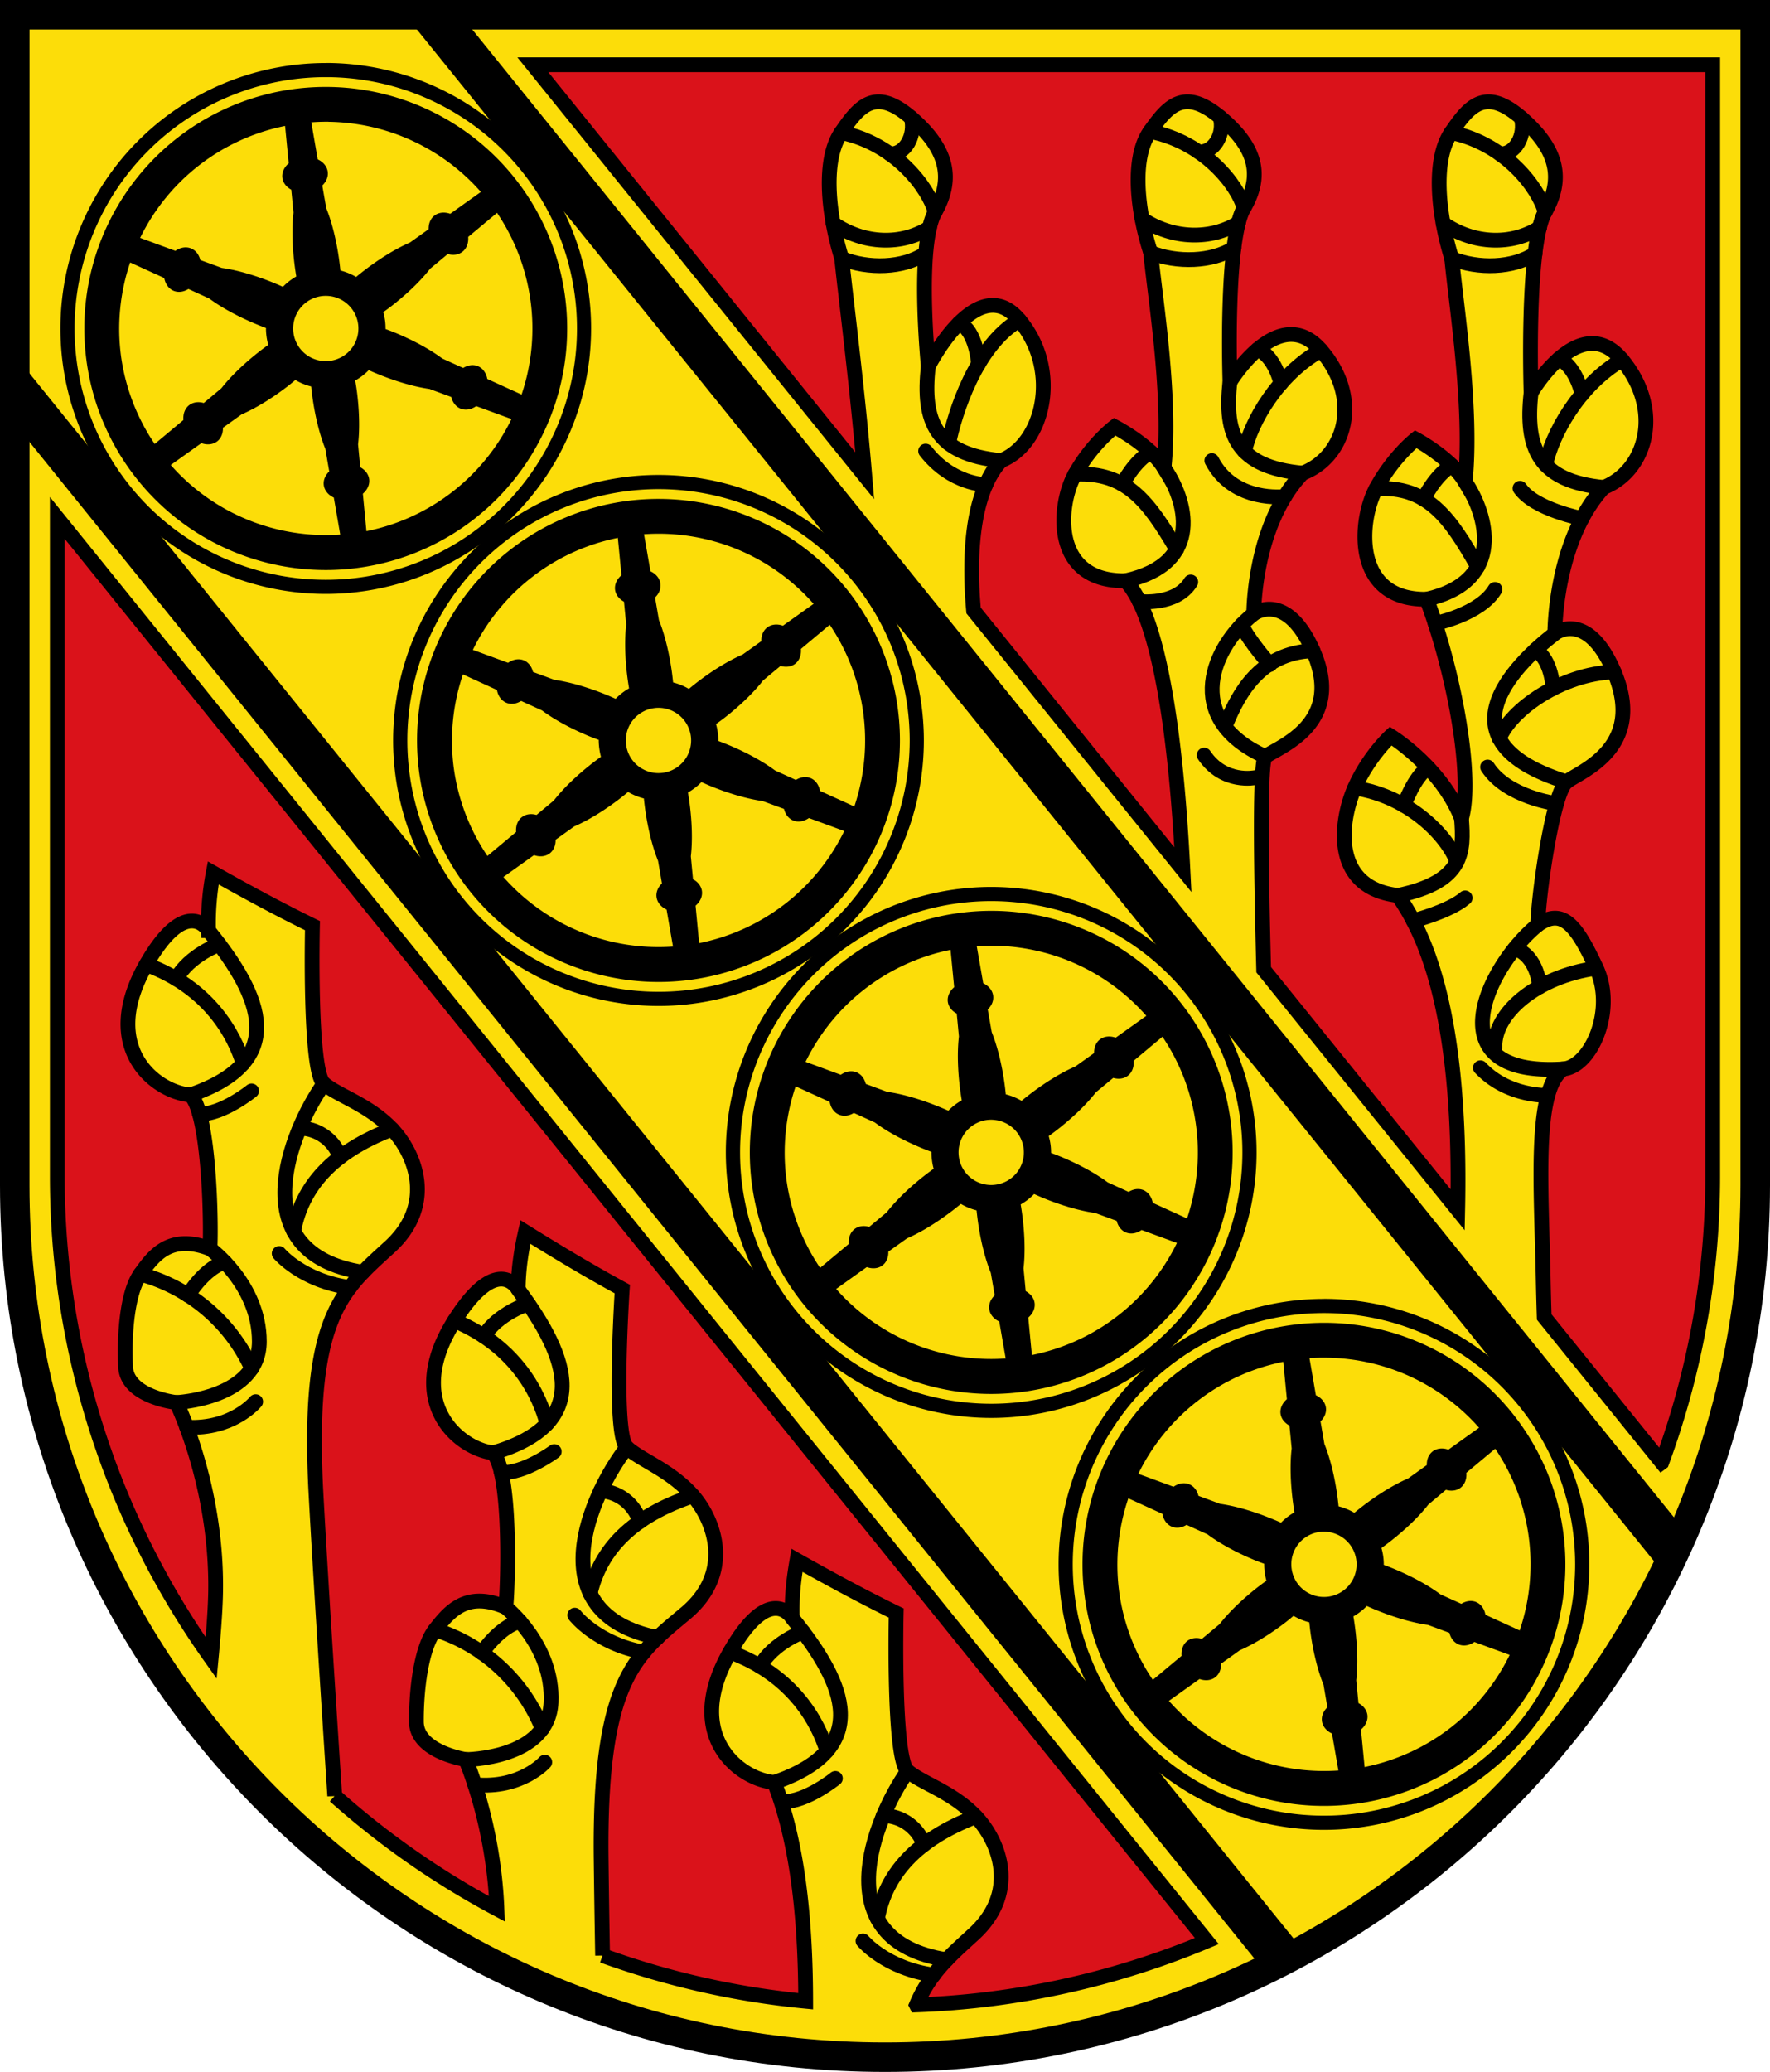
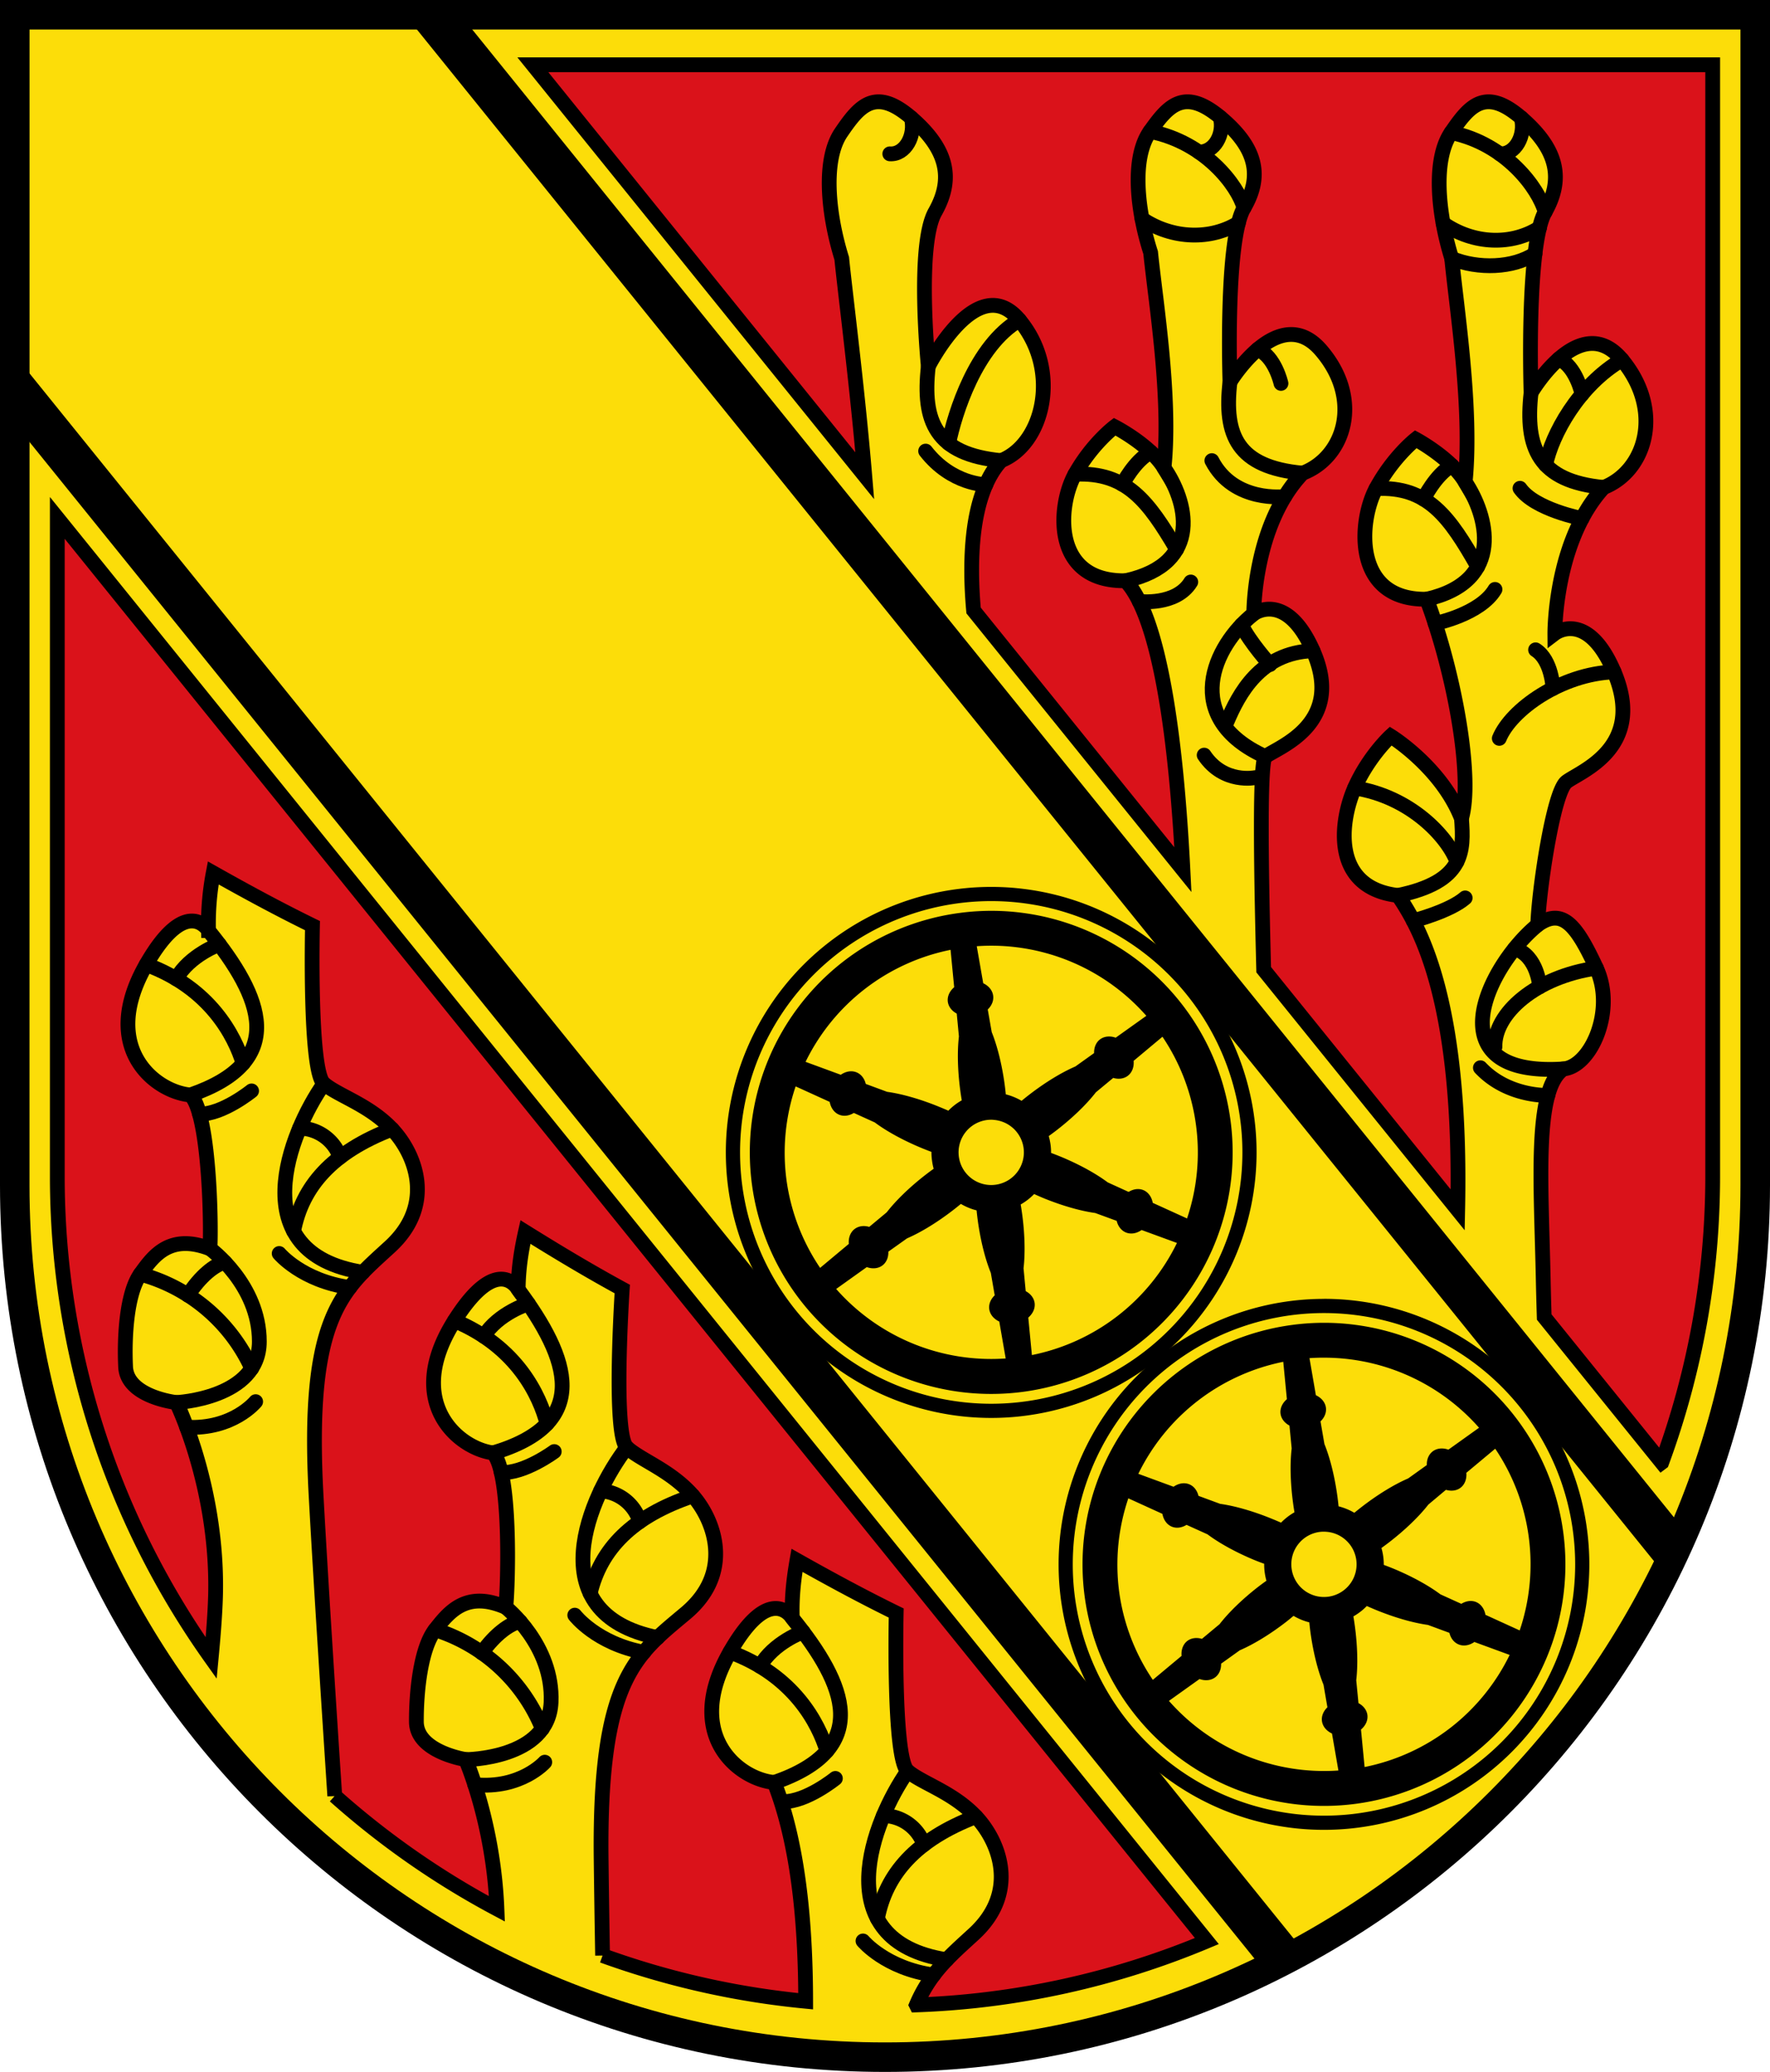
<svg xmlns="http://www.w3.org/2000/svg" xml:space="preserve" viewBox="0 0 31.75 37.145" width="120" height="140.391">
  <g style="display:inline">
    <path style="color:#000;fill:#fcdd09;stroke-width:.529;-inkscape-stroke:none" d="M.265.742v20.987a15.61 15.633 0 0 0 31.22 0V.742Z" transform="translate(0 -.477)" />
    <path style="color:#000;fill:#000;-inkscape-stroke:none" d="M0 .477v21.252c.003 8.775 7.112 15.894 15.875 15.894s15.872-7.12 15.875-15.894V.477Zm.53.529h30.69v20.723c-.002 8.489-6.869 15.365-15.345 15.365S.532 30.218.529 21.729Z" transform="translate(0 -.477)" />
    <path style="color:#000;fill:#da121a;stroke:#000;stroke-width:.265;stroke-dasharray:none" d="m9.558 1.638 5.954 7.369c-.13-1.565-.358-3.334-.413-3.897-.252-.81-.34-1.775-.011-2.256.328-.482.613-.821 1.26-.263.645.558.766 1.084.426 1.686-.34.602-.122 2.768-.122 2.768s.879-1.74 1.634-.83c.756.908.428 2.224-.328 2.52-.568.617-.568 1.866-.494 2.687l3.755 4.647c-.118-2.332-.412-4.528-1.029-5.18-1.335.021-1.215-1.36-.908-1.908.306-.549.712-.854.712-.854s.635.326.886.738c.132-1.266-.153-2.995-.24-3.86-.252-.78-.34-1.708-.011-2.172.328-.464.613-.79 1.26-.253.645.538.765 1.044.426 1.624-.34.58-.252 3.121-.252 3.121s.876-1.445 1.632-.57c.755.876.427 1.92-.328 2.205-.887.928-.877 2.52-.877 2.52s.581-.425 1.063.664c.58 1.313-.614 1.719-.855 1.898-.1.075-.082 1.828-.03 3.82l3.48 4.306c.078-3.677-.645-5.018-1.071-5.637-1.216-.142-1.03-1.358-.778-1.927.252-.57.647-.931.647-.931s.909.559 1.27 1.478c.208-.711-.11-2.562-.624-3.931-1.336.022-1.216-1.412-.91-1.982.307-.57.713-.887.713-.887s.635.34.887.767c.131-1.314-.154-3.11-.241-4.008-.252-.81-.34-1.775-.011-2.256.328-.482.613-.821 1.26-.263.645.558.766 1.084.426 1.686-.34.602-.252 3.242-.252 3.242s.876-1.5 1.632-.592c.755.91.427 1.993-.329 2.289-.887.964-.876 2.617-.876 2.617s.581-.441 1.063.69c.58 1.364-.614 1.785-.854 1.971-.241.186-.504 2.004-.515 2.563.449-.318.7.021 1.051.777.35.756-.098 1.763-.591 1.807-.537.361-.395 2.08-.362 3.81.004.191.01.41.017.638l2.108 2.608a14.847 14.868 0 0 0 .914-5.099V1.638H9.558zm-8.53 8.124v11.836a14.847 14.868 0 0 0 2.76 8.606c.046-.484.077-.91.08-1.22.022-1.89-.703-3.362-.703-3.362s-.885-.096-.912-.638c-.026-.541.02-1.321.265-1.665.244-.343.535-.726 1.248-.455.027-.463-.013-2.439-.35-2.756-.628-.053-1.65-.843-.793-2.34.727-1.268 1.117-.607 1.117-.607a4.857 4.857 0 0 1 .085-1.034c.586.33 1.176.65 1.78.945 0 0-.061 2.61.205 2.833.267.223.806.376 1.223.816.418.44.786 1.354-.04 2.11-.863.79-1.498 1.252-1.323 4.461.08 1.451.213 3.528.335 5.382A14.847 14.868 0 0 0 8.914 34.7c-.061-1.54-.562-2.678-.562-2.678s-.88-.134-.883-.676c-.003-.543.078-1.32.337-1.652.259-.332.566-.703 1.267-.401.046-.461.093-2.437-.23-2.768-.625-.08-1.612-.914-.69-2.371.781-1.236 1.142-.56 1.142-.56.003-.375.058-.709.13-1.029.57.355 1.146.701 1.737 1.022 0 0-.174 2.605.082 2.84.257.234.788.41 1.186.867.398.457.726 1.387-.131 2.106-.898.753-1.552 1.187-1.516 4.4.006.509.015 1.109.026 1.736a14.847 14.868 0 0 0 3.643.82c-.002-1.514-.153-2.872-.564-3.923-.628-.053-1.65-.843-.793-2.34.727-1.268 1.117-.607 1.117-.607-.013-.376.027-.711.084-1.035.586.33 1.177.65 1.78.945 0 0-.06 2.61.206 2.834.267.223.806.375 1.223.815.418.44.786 1.354-.04 2.11-.418.383-.782.69-1.027 1.267a14.847 14.868 0 0 0 5.21-1.145L1.028 9.762z" transform="translate(0 -.477)" />
    <path style="display:inline;opacity:1;fill:#000;stroke:none;stroke-width:.265;stroke-linejoin:round;stroke-dasharray:none" d="M5.184 5.143v35.923a15.61 15.633 38.942 0 0 .772-.372V5.767l-.772-.624zM-4.096 5.49l-.773.956v35.642a15.61 15.633 38.942 0 0 .773.154V5.49z" transform="rotate(-38.942 -.675 -.239)" />
-     <path style="opacity:1;fill:#000;stroke:none;stroke-width:.265;stroke-linejoin:round;stroke-dasharray:none" d="M5.844 1.607a4.76 4.76 0 0 0-4.76 4.76 4.76 4.76 0 0 0 4.76 4.758 4.76 4.76 0 0 0 4.759-4.759 4.76 4.76 0 0 0-4.759-4.76Zm0 .253a4.506 4.506 0 0 1 4.506 4.506 4.506 4.506 0 0 1-4.506 4.506 4.506 4.506 0 0 1-4.506-4.506A4.506 4.506 0 0 1 5.844 1.86Zm.067.176a4.33 4.33 0 0 0-.646.038 4.33 4.33 0 0 0-3.713 4.871 4.33 4.33 0 0 0 4.87 3.713 4.33 4.33 0 0 0 3.713-4.87 4.33 4.33 0 0 0-4.224-3.752Zm-.017.625a3.706 3.706 0 0 1 2.732 1.257l-.55.392a.41.318 52.316 0 0-.283.032.41.318 52.316 0 0-.104.244l-.335.239a.402 1.433 52.316 0 0-.83.508.402 1.433 52.316 0 0-.136.109 1.073 1.073 0 0 0-.282-.116 1.433.402 82.316 0 0-.02-.172 1.433.402 82.316 0 0-.234-.946l-.071-.405a.318.41 82.316 0 0 .098-.247.318.41 82.316 0 0-.18-.222l-.115-.664a3.706 3.706 0 0 1 .31-.01zm-.78.074.065.67a.318.41 82.316 0 0-.114.26.318.41 82.316 0 0 .16.213l.04.41a1.433.402 82.316 0 0 .024.973 1.433.402 82.316 0 0 .026.172 1.073 1.073 0 0 0-.24.186 1.433.402 22.316 0 0-.16-.069 1.433.402 22.316 0 0-.936-.27l-.386-.141a.318.41 22.316 0 0-.165-.208.318.41 22.316 0 0-.282.043l-.632-.232a3.706 3.706 0 0 1 2.6-2.007Zm3.802 1.558a3.706 3.706 0 0 1 .601 1.578 3.706 3.706 0 0 1-.161 1.68l-.615-.28a.318.41 22.316 0 0-.17-.23.318.41 22.316 0 0-.263.033l-.375-.17a1.433.402 22.316 0 0-.855-.466 1.433.402 22.316 0 0-.162-.062 1.073 1.073 0 0 0-.009-.153 1.073 1.073 0 0 0-.032-.15.402 1.433 52.316 0 0 .14-.103.402 1.433 52.316 0 0 .701-.676l.316-.263a.41.318 52.316 0 0 .263-.04.41.318 52.316 0 0 .103-.266Zm-6.58.89.61.278a.318.41 22.316 0 0 .17.23.318.41 22.316 0 0 .264-.033l.374.171a1.433.402 22.316 0 0 .856.465 1.433.402 22.316 0 0 .161.063 1.073 1.073 0 0 0 .01.153 1.073 1.073 0 0 0 .031.15.402 1.433 52.316 0 0-.139.103.402 1.433 52.316 0 0-.702.675l-.316.264a.41.318 52.316 0 0-.262.039.41.318 52.316 0 0-.103.266l-.515.43a3.706 3.706 0 0 1-.604-1.575 3.706 3.706 0 0 1 .164-1.68Zm3.544.599a.585.585 0 0 1 .544.506.585.585 0 0 1-.502.658.585.585 0 0 1-.658-.501.585.585 0 0 1 .502-.659.585.585 0 0 1 .114-.004Zm.734 1.331a1.433.402 22.316 0 0 .159.068 1.433.402 22.316 0 0 .936.27 1.433.402 22.316 0 0 0 .001l.386.142a.318.41 22.316 0 0 .164.208.318.41 22.316 0 0 .283-.044l.633.232A3.706 3.706 0 0 1 6.573 10l-.064-.672a.318.41 82.316 0 0 .113-.262.318.41 82.316 0 0-.16-.212l-.039-.41a1.433.402 82.316 0 0-.024-.973 1.433.402 82.316 0 0-.027-.172 1.073 1.073 0 0 0 .242-.186zm-1.315.177a1.073 1.073 0 0 0 .283.116 1.433.402 82.316 0 0 .02.173 1.433.402 82.316 0 0 .234.945 1.433.402 82.316 0 0 0 .001l.07.404a.318.41 82.316 0 0-.098.247.318.41 82.316 0 0 .18.222l.115.663a3.706 3.706 0 0 1-3.04-1.247l.549-.392a.41.318 52.316 0 0 .283-.031.41.318 52.316 0 0 .104-.245l.335-.24a.402 1.433 52.316 0 0 .83-.507.402 1.433 52.316 0 0 .135-.11Z" transform="translate(0 -.477)" />
-     <path style="opacity:1;fill:#000;stroke:none;stroke-width:.265;stroke-linejoin:round;stroke-dasharray:none" d="M11.812 8.992a4.76 4.76 0 0 0-4.76 4.76 4.76 4.76 0 0 0 4.76 4.76 4.76 4.76 0 0 0 4.76-4.76 4.76 4.76 0 0 0-4.76-4.76zm0 .254a4.506 4.506 0 0 1 4.506 4.506 4.506 4.506 0 0 1-4.506 4.506 4.506 4.506 0 0 1-4.505-4.506 4.506 4.506 0 0 1 4.505-4.506Zm.067.176a4.33 4.33 0 0 0-.646.038 4.33 4.33 0 0 0-3.713 4.87 4.33 4.33 0 0 0 4.871 3.713 4.33 4.33 0 0 0 3.713-4.87 4.33 4.33 0 0 0-4.225-3.751zm-.017.624a3.706 3.706 0 0 1 2.732 1.257l-.55.392a.41.318 52.316 0 0-.283.032.41.318 52.316 0 0-.104.245l-.335.239a.402 1.433 52.316 0 0-.83.508.402 1.433 52.316 0 0-.135.109 1.073 1.073 0 0 0-.283-.116 1.433.402 82.316 0 0-.02-.173 1.433.402 82.316 0 0-.234-.945l-.07-.405a.318.41 82.316 0 0 .097-.247.318.41 82.316 0 0-.179-.223l-.116-.664a3.706 3.706 0 0 1 .31-.009zm-.779.074.065.67a.318.41 82.316 0 0-.115.261.318.41 82.316 0 0 .16.213l.04.41a1.433.402 82.316 0 0 .025.973 1.433.402 82.316 0 0 .026.171 1.073 1.073 0 0 0-.241.187 1.433.402 22.316 0 0-.16-.069 1.433.402 22.316 0 0-.936-.27l-.386-.142a.318.41 22.316 0 0-.165-.208.318.41 22.316 0 0-.282.044l-.632-.232a3.706 3.706 0 0 1 2.601-2.008zm3.801 1.558a3.706 3.706 0 0 1 .601 1.578 3.706 3.706 0 0 1-.16 1.68l-.616-.28a.318.41 22.316 0 0-.169-.229.318.41 22.316 0 0-.264.033l-.375-.171a1.433.402 22.316 0 0-.855-.465 1.433.402 22.316 0 0-.161-.063 1.073 1.073 0 0 0-.01-.153 1.073 1.073 0 0 0-.031-.15.402 1.433 52.316 0 0 .14-.103.402 1.433 52.316 0 0 .701-.675.402 1.433 52.316 0 0 0-.001l.316-.263a.41.318 52.316 0 0 .262-.038.41.318 52.316 0 0 .104-.267zm-6.58.89.61.279a.318.41 22.316 0 0 .17.23.318.41 22.316 0 0 .264-.033l.375.17a1.433.402 22.316 0 0 .855.466 1.433.402 22.316 0 0 .162.062 1.073 1.073 0 0 0 .01.153 1.073 1.073 0 0 0 .03.15.402 1.433 52.316 0 0-.139.103.402 1.433 52.316 0 0-.702.675.402 1.433 52.316 0 0 0 .002l-.315.262a.41.318 52.316 0 0-.263.04.41.318 52.316 0 0-.103.266l-.515.43a3.706 3.706 0 0 1-.603-1.575 3.706 3.706 0 0 1 .164-1.68zm3.545.6a.585.585 0 0 1 .543.506.585.585 0 0 1-.501.658.585.585 0 0 1-.66-.502.585.585 0 0 1 .503-.658.585.585 0 0 1 .115-.004zm.733 1.33a1.433.402 22.316 0 0 .16.07 1.433.402 22.316 0 0 .935.27 1.433.402 22.316 0 0 .001 0l.385.141a.318.41 22.316 0 0 .165.208.318.41 22.316 0 0 .282-.044l.634.233a3.706 3.706 0 0 1-2.603 2.01l-.064-.672a.318.41 82.316 0 0 .114-.262.318.41 82.316 0 0-.16-.212l-.039-.41a1.433.402 82.316 0 0-.025-.973 1.433.402 82.316 0 0-.027-.172 1.073 1.073 0 0 0 .242-.186zm-1.314.178a1.073 1.073 0 0 0 .282.116 1.433.402 82.316 0 0 .02.172 1.433.402 82.316 0 0 .234.946l.07.405a.318.41 82.316 0 0-.097.247.318.41 82.316 0 0 .18.222l.115.663A3.706 3.706 0 0 1 9.03 16.2l.549-.392a.41.318 52.316 0 0 .283-.032.41.318 52.316 0 0 .104-.244l.335-.239a.402 1.433 52.316 0 0 .83-.508.402 1.433 52.316 0 0 .136-.11z" transform="translate(0 -.477)" />
    <path style="opacity:1;fill:#000;stroke:none;stroke-width:.265;stroke-linejoin:round;stroke-dasharray:none" d="M17.78 16.378a4.76 4.76 0 0 0-4.76 4.76 4.76 4.76 0 0 0 4.76 4.76 4.76 4.76 0 0 0 4.76-4.76 4.76 4.76 0 0 0-4.76-4.76zm0 .254a4.506 4.506 0 0 1 4.506 4.506 4.506 4.506 0 0 1-4.505 4.506 4.506 4.506 0 0 1-4.506-4.506 4.506 4.506 0 0 1 4.506-4.506zm.068.175a4.33 4.33 0 0 0-.646.039 4.33 4.33 0 0 0-3.713 4.871 4.33 4.33 0 0 0 4.87 3.712 4.33 4.33 0 0 0 3.713-4.87 4.33 4.33 0 0 0-4.224-3.752zm-.018.625a3.706 3.706 0 0 1 2.733 1.257l-.55.392a.41.318 52.316 0 0-.283.032.41.318 52.316 0 0-.104.244l-.336.24a.402 1.433 52.316 0 0-.83.508.402 1.433 52.316 0 0-.135.108 1.073 1.073 0 0 0-.283-.116 1.433.402 82.316 0 0-.02-.172 1.433.402 82.316 0 0-.233-.945 1.433.402 82.316 0 0 0-.001l-.071-.404a.318.41 82.316 0 0 .097-.247.318.41 82.316 0 0-.178-.223l-.116-.664a3.706 3.706 0 0 1 .31-.009zm-.779.074.065.67a.318.41 82.316 0 0-.114.262.318.41 82.316 0 0 .16.211l.039.41a1.433.402 82.316 0 0 .025.973 1.433.402 82.316 0 0 .026.172 1.073 1.073 0 0 0-.241.186 1.433.402 22.316 0 0-.16-.068 1.433.402 22.316 0 0-.935-.27 1.433.402 22.316 0 0-.002 0l-.384-.142a.318.41 22.316 0 0-.166-.208.318.41 22.316 0 0-.282.044l-.632-.232a3.706 3.706 0 0 1 2.601-2.008zm3.801 1.558a3.706 3.706 0 0 1 .601 1.578 3.706 3.706 0 0 1-.16 1.68l-.615-.28a.318.41 22.316 0 0-.17-.229.318.41 22.316 0 0-.263.033l-.375-.171a1.433.402 22.316 0 0-.856-.466 1.433.402 22.316 0 0-.16-.062 1.073 1.073 0 0 0-.01-.152 1.073 1.073 0 0 0-.032-.15.402 1.433 52.316 0 0 .14-.104.402 1.433 52.316 0 0 .701-.675.402 1.433 52.316 0 0 0-.002l.316-.262a.41.318 52.316 0 0 .263-.039.41.318 52.316 0 0 .103-.267zm-6.58.89.611.278a.318.41 22.316 0 0 .17.23.318.41 22.316 0 0 .263-.032l.375.17a1.433.402 22.316 0 0 .855.465 1.433.402 22.316 0 0 .162.063 1.073 1.073 0 0 0 .01.153 1.073 1.073 0 0 0 .03.15.402 1.433 52.316 0 0-.139.103.402 1.433 52.316 0 0-.701.675.402 1.433 52.316 0 0 0 .001l-.316.263a.41.318 52.316 0 0-.263.039.41.318 52.316 0 0-.103.266l-.515.43a3.706 3.706 0 0 1-.603-1.575 3.706 3.706 0 0 1 .164-1.679zm3.545.6a.585.585 0 0 1 .544.506.585.585 0 0 1-.502.657.585.585 0 0 1-.659-.5.585.585 0 0 1 .502-.66.585.585 0 0 1 .115-.004zm.733 1.33a1.433.402 22.316 0 0 .16.07 1.433.402 22.316 0 0 .935.27 1.433.402 22.316 0 0 .001 0l.385.141a.318.41 22.316 0 0 .165.208.318.41 22.316 0 0 .282-.044l.634.232a3.706 3.706 0 0 1-2.602 2.01l-.065-.672a.318.41 82.316 0 0 .114-.261.318.41 82.316 0 0-.16-.213l-.039-.41a1.433.402 82.316 0 0-.025-.972 1.433.402 82.316 0 0-.026-.172 1.073 1.073 0 0 0 .241-.187zm-1.314.177a1.073 1.073 0 0 0 .282.116 1.433.402 82.316 0 0 .02.173 1.433.402 82.316 0 0 .234.945 1.433.402 82.316 0 0 .001.001l.07.404a.318.41 82.316 0 0-.098.247.318.41 82.316 0 0 .18.223l.115.662a3.706 3.706 0 0 1-3.041-1.246l.549-.392a.41.318 52.316 0 0 .284-.032.41.318 52.316 0 0 .103-.245l.335-.238a.402 1.433 52.316 0 0 .83-.509.402 1.433 52.316 0 0 .136-.109z" transform="translate(0 -.477)" />
    <path style="opacity:1;fill:#000;stroke:none;stroke-width:.265;stroke-linejoin:round;stroke-dasharray:none" d="M23.749 23.764a4.76 4.76 0 0 0-4.76 4.76 4.76 4.76 0 0 0 4.76 4.759 4.76 4.76 0 0 0 4.76-4.76 4.76 4.76 0 0 0-4.76-4.76zm0 .254a4.506 4.506 0 0 1 4.506 4.505 4.506 4.506 0 0 1-4.506 4.506 4.506 4.506 0 0 1-4.506-4.506 4.506 4.506 0 0 1 4.506-4.505zm.067.175a4.33 4.33 0 0 0-.646.039 4.33 4.33 0 0 0-3.713 4.87 4.33 4.33 0 0 0 4.871 3.713 4.33 4.33 0 0 0 3.713-4.87 4.33 4.33 0 0 0-4.225-3.752zm-.017.625a3.706 3.706 0 0 1 2.732 1.256l-.55.393a.41.318 52.316 0 0-.283.032.41.318 52.316 0 0-.104.244l-.335.24a.402 1.433 52.316 0 0-.83.508.402 1.433 52.316 0 0-.135.108 1.073 1.073 0 0 0-.283-.116 1.433.402 82.316 0 0-.02-.172 1.433.402 82.316 0 0-.234-.946l-.07-.405a.318.41 82.316 0 0 .097-.247.318.41 82.316 0 0-.18-.222l-.115-.665a3.706 3.706 0 0 1 .31-.008zm-.78.074.065.67a.318.41 82.316 0 0-.114.261.318.41 82.316 0 0 .16.212l.04.41a1.433.402 82.316 0 0 .024.973 1.433.402 82.316 0 0 .026.172 1.073 1.073 0 0 0-.241.186 1.433.402 22.316 0 0-.16-.068 1.433.402 22.316 0 0-.935-.27 1.433.402 22.316 0 0-.001-.001l-.385-.142a.318.41 22.316 0 0-.165-.207.318.41 22.316 0 0-.282.044l-.632-.232a3.706 3.706 0 0 1 2.6-2.008zm3.802 1.558a3.706 3.706 0 0 1 .601 1.578 3.706 3.706 0 0 1-.162 1.68l-.614-.28a.318.41 22.316 0 0-.17-.23.318.41 22.316 0 0-.263.033l-.375-.17a1.433.402 22.316 0 0-.855-.466 1.433.402 22.316 0 0-.161-.062 1.073 1.073 0 0 0-.01-.153 1.073 1.073 0 0 0-.032-.15.402 1.433 52.316 0 0 .14-.104.402 1.433 52.316 0 0 .702-.675l.315-.264a.41.318 52.316 0 0 .263-.038.41.318 52.316 0 0 .103-.267zm-6.58.89.61.278a.318.41 22.316 0 0 .17.23.318.41 22.316 0 0 .263-.033l.376.17a1.433.402 22.316 0 0 .854.466 1.433.402 22.316 0 0 .163.062 1.073 1.073 0 0 0 .009.154 1.073 1.073 0 0 0 .031.15.402 1.433 52.316 0 0-.14.103.402 1.433 52.316 0 0-.7.675.402 1.433 52.316 0 0-.001.001l-.316.263a.41.318 52.316 0 0-.263.038.41.318 52.316 0 0-.102.267l-.516.43a3.706 3.706 0 0 1-.603-1.575 3.706 3.706 0 0 1 .164-1.68zm3.545.599a.585.585 0 0 1 .543.506.585.585 0 0 1-.502.658.585.585 0 0 1-.658-.501.585.585 0 0 1 .502-.66.585.585 0 0 1 .115-.003zm.732 1.331a1.433.402 22.316 0 0 .16.069 1.433.402 22.316 0 0 .935.27 1.433.402 22.316 0 0 .001 0l.385.142a.318.41 22.316 0 0 .166.208.318.41 22.316 0 0 .282-.044l.633.232a3.706 3.706 0 0 1-2.602 2.01l-.065-.672a.318.41 82.316 0 0 .115-.262.318.41 82.316 0 0-.16-.212l-.04-.41a1.433.402 82.316 0 0-.025-.973 1.433.402 82.316 0 0-.026-.171 1.433.402 82.316 0 0 0-.001 1.073 1.073 0 0 0 .241-.186zm-1.314.177a1.073 1.073 0 0 0 .282.116 1.433.402 82.316 0 0 .02.173 1.433.402 82.316 0 0 .235.945l.07.405a.318.41 82.316 0 0-.098.247.318.41 82.316 0 0 .18.223l.115.663a3.706 3.706 0 0 1-3.04-1.248l.549-.392a.41.318 52.316 0 0 .283-.032.41.318 52.316 0 0 .104-.243l.335-.24a.402 1.433 52.316 0 0 .83-.508.402 1.433 52.316 0 0 .135-.11z" transform="translate(0 -.477)" />
    <path style="fill:none;stroke:#000;stroke-width:.265;stroke-linecap:round;stroke-linejoin:round;stroke-dasharray:none" d="M4.586 25.606s-.405.502-1.237.459M5.008 22.95s.406.489 1.267.61M4.513 20.035s-.52.422-.934.416M3.165 25.622s1.487-.07 1.487-1.093c0-1.025-.886-1.666-.886-1.666M5.81 19.905c-.617.877-1.484 3.042.7 3.382M3.74 17.161c.978 1.203 1.434 2.34-.324 2.947" transform="translate(0 -.477)" />
    <path style="fill:none;stroke:#000;stroke-width:.265;stroke-linecap:round;stroke-linejoin:round;stroke-dasharray:none" d="M2.623 17.77c1.15.422 1.586 1.28 1.738 1.773" transform="translate(0 -.477)" />
    <path style="fill:none;stroke:#000;stroke-width:.265;stroke-linecap:round;stroke-linejoin:round;stroke-dasharray:none" d="M3.16 18.025c.243-.428.773-.617.773-.617M7.033 20.72c-1.073.412-1.613 1.026-1.766 1.83" transform="translate(0 -.477)" />
    <path style="fill:none;stroke:#000;stroke-width:.265;stroke-linecap:round;stroke-linejoin:round;stroke-dasharray:none" d="M6.1 21.223a.782.782 0 0 0-.726-.52M2.517 23.32a3.074 3.074 0 0 1 1.998 1.69" transform="translate(0 -.477)" />
    <path style="fill:none;stroke:#000;stroke-width:.265;stroke-linecap:round;stroke-linejoin:round;stroke-dasharray:none" d="M3.372 23.698c.222-.345.48-.547.661-.591M9.772 32.07s-.426.483-1.255.404M10.31 29.434s.385.506 1.24.666M9.942 26.501s-.538.399-.951.375M8.352 32.024s1.489-.005 1.533-1.028c.045-1.023-.812-1.702-.812-1.702M11.244 26.427c-.655.85-1.615 2.974.553 3.41M9.295 23.596c.925 1.244 1.33 2.4-.452 2.93" transform="translate(0 -.477)" />
    <path style="fill:none;stroke:#000;stroke-width:.265;stroke-linecap:round;stroke-linejoin:round;stroke-dasharray:none" d="M8.153 24.155c1.13.472 1.528 1.349 1.659 1.847" transform="translate(0 -.477)" />
    <path style="fill:none;stroke:#000;stroke-width:.265;stroke-linecap:round;stroke-linejoin:round;stroke-dasharray:none" d="M8.678 24.433c.261-.416.8-.582.8-.582M12.43 27.295c-1.09.365-1.656.954-1.844 1.75" transform="translate(0 -.477)" />
    <path style="fill:none;stroke:#000;stroke-width:.265;stroke-linecap:round;stroke-linejoin:round;stroke-dasharray:none" d="M11.477 27.756a.782.782 0 0 0-.703-.551M7.806 29.695a3.074 3.074 0 0 1 1.922 1.775" transform="translate(0 -.477)" />
    <path style="fill:none;stroke:#000;stroke-width:.265;stroke-linecap:round;stroke-linejoin:round;stroke-dasharray:none" d="M8.643 30.11c.237-.335.503-.525.686-.562M15.48 35.275s.406.49 1.267.611M14.985 32.361s-.52.422-.934.416M16.282 32.23c-.617.878-1.484 3.042.7 3.382M14.212 29.487c.978 1.202 1.434 2.339-.324 2.947" transform="translate(0 -.477)" />
    <path style="fill:none;stroke:#000;stroke-width:.265;stroke-linecap:round;stroke-linejoin:round;stroke-dasharray:none" d="M13.095 30.095c1.15.422 1.586 1.28 1.738 1.773" transform="translate(0 -.477)" />
    <path style="fill:none;stroke:#000;stroke-width:.265;stroke-linecap:round;stroke-linejoin:round;stroke-dasharray:none" d="M13.632 30.35c.243-.427.773-.617.773-.617M17.505 33.046c-1.073.412-1.613 1.025-1.766 1.829" transform="translate(0 -.477)" />
    <path style="fill:none;stroke:#000;stroke-width:.265;stroke-linecap:round;stroke-linejoin:round;stroke-dasharray:none" d="M16.573 33.548a.782.782 0 0 0-.727-.52M26.555 19.62c.493.525 1.21.495 1.21.495M27.585 17.057c-.91.744-1.873 2.738.46 2.584" transform="translate(0 -.477)" />
    <path style="fill:none;stroke:#000;stroke-width:.265;stroke-linecap:round;stroke-linejoin:round;stroke-dasharray:none" d="M28.636 17.834c-1.084.154-1.834.81-1.82 1.413" transform="translate(0 -.477)" />
    <path style="fill:none;stroke:#000;stroke-width:.265;stroke-linecap:round;stroke-linejoin:round;stroke-dasharray:none" d="M27.17 17.482c.415.133.448.686.448.686M26.282 16.575c-.274.24-.931.41-.931.41M26.216 15.151c.044.592.055 1.131-1.139 1.38" transform="translate(0 -.477)" />
    <path style="fill:none;stroke:#000;stroke-width:.265;stroke-linecap:round;stroke-linejoin:round;stroke-dasharray:none" d="M24.3 14.604c.996.153 1.665.87 1.834 1.322" transform="translate(0 -.477)" />
-     <path style="fill:none;stroke:#000;stroke-width:.265;stroke-linecap:round;stroke-linejoin:round;stroke-dasharray:none" d="M25.618 14.24c-.256.167-.433.677-.433.677M26.684 14.229c.353.545 1.238.656 1.238.656M27.891 11.833c-.758.592-2.098 1.942.208 2.661" transform="translate(0 -.477)" />
    <path style="fill:none;stroke:#000;stroke-width:.265;stroke-linecap:round;stroke-linejoin:round;stroke-dasharray:none" d="M28.954 12.523c-.95.034-1.85.678-2.06 1.192" transform="translate(0 -.477)" />
    <path style="fill:none;stroke:#000;stroke-width:.265;stroke-linecap:round;stroke-linejoin:round;stroke-dasharray:none" d="M27.545 12.127c.292.184.313.693.313.693M26.817 11.044c-.265.448-1.074.61-1.074.61M26.282 9.117c.397.59.734 1.778-.69 2.103" transform="translate(0 -.477)" />
    <path style="fill:none;stroke:#000;stroke-width:.265;stroke-linecap:round;stroke-linejoin:round;stroke-dasharray:none" d="M24.683 9.238c.928-.05 1.322.512 1.824 1.397" transform="translate(0 -.477)" />
    <path style="fill:none;stroke:#000;stroke-width:.265;stroke-linecap:round;stroke-linejoin:round;stroke-dasharray:none" d="M26.043 8.824c-.292.161-.508.6-.508.6M27.265 9.231c.264.379 1.113.543 1.113.543M27.464 7.519c-.111.99.132 1.585 1.303 1.697" transform="translate(0 -.477)" />
    <path style="fill:none;stroke:#000;stroke-width:.265;stroke-linecap:round;stroke-linejoin:round;stroke-dasharray:none" d="M29.096 6.927c-.784.46-1.261 1.347-1.37 1.884" transform="translate(0 -.477)" />
    <path style="fill:none;stroke:#000;stroke-width:.265;stroke-linecap:round;stroke-linejoin:round;stroke-dasharray:none" d="M27.962 6.912c.308.128.417.633.417.633M26.04 5.11c.475.196 1.104.175 1.495-.084M25.886 4.48c.554.387 1.24.394 1.73.08M26.03 2.854c.988.2 1.573 1.007 1.686 1.423" transform="translate(0 -.477)" />
    <path style="fill:none;stroke:#000;stroke-width:.265;stroke-linecap:round;stroke-linejoin:round;stroke-dasharray:none" d="M27.289 2.59c.083.315-.111.665-.386.645M21.6 14.015c.352.525.92.403.92.403M22.49 11.48c-.721.57-1.322 1.87.208 2.562" transform="translate(0 -.477)" />
    <path style="fill:none;stroke:#000;stroke-width:.265;stroke-linecap:round;stroke-linejoin:round;stroke-dasharray:none" d="M23.552 12.144c-.95.033-1.332.779-1.543 1.273" transform="translate(0 -.477)" />
    <path style="fill:none;stroke:#000;stroke-width:.265;stroke-linecap:round;stroke-linejoin:round;stroke-dasharray:none" d="M22.269 11.682c.152.313.512.709.512.709M21.36 10.911c-.264.432-.924.348-.924.348M20.88 8.865c.398.567.735 1.711-.69 2.024" transform="translate(0 -.477)" />
    <path style="fill:none;stroke:#000;stroke-width:.265;stroke-linecap:round;stroke-linejoin:round;stroke-dasharray:none" d="M19.282 8.98c.928-.048 1.322.494 1.824 1.345" transform="translate(0 -.477)" />
    <path style="fill:none;stroke:#000;stroke-width:.265;stroke-linecap:round;stroke-linejoin:round;stroke-dasharray:none" d="M20.642 8.582c-.292.155-.508.578-.508.578M21.738 8.735c.396.762 1.308.644 1.308.644M22.063 7.325c-.111.955.131 1.527 1.303 1.635" transform="translate(0 -.477)" />
-     <path style="fill:none;stroke:#000;stroke-width:.265;stroke-linecap:round;stroke-linejoin:round;stroke-dasharray:none" d="M23.695 6.756c-.784.442-1.261 1.297-1.37 1.814" transform="translate(0 -.477)" />
-     <path style="fill:none;stroke:#000;stroke-width:.265;stroke-linecap:round;stroke-linejoin:round;stroke-dasharray:none" d="M22.56 6.741c.309.123.418.61.418.61M20.64 5.005c.474.19 1.103.169 1.494-.08M20.485 4.4c.554.372 1.24.378 1.729.075M20.629 2.833c.988.194 1.573.97 1.686 1.371" transform="translate(0 -.477)" />
+     <path style="fill:none;stroke:#000;stroke-width:.265;stroke-linecap:round;stroke-linejoin:round;stroke-dasharray:none" d="M22.56 6.741c.309.123.418.61.418.61M20.64 5.005M20.485 4.4c.554.372 1.24.378 1.729.075M20.629 2.833c.988.194 1.573.97 1.686 1.371" transform="translate(0 -.477)" />
    <path style="fill:none;stroke:#000;stroke-width:.265;stroke-linecap:round;stroke-linejoin:round;stroke-dasharray:none" d="M21.888 2.58c.083.303-.111.64-.386.62M16.604 8.564c.468.602 1.08.602 1.08.602M16.652 7.046c-.112.99.134 1.577 1.306 1.689" transform="translate(0 -.477)" />
    <path style="fill:none;stroke:#000;stroke-width:.265;stroke-linecap:round;stroke-linejoin:round;stroke-dasharray:none" d="M18.286 6.215c-.784.459-1.16 1.674-1.269 2.211" transform="translate(0 -.477)" />
-     <path style="fill:none;stroke:#000;stroke-width:.265;stroke-linecap:round;stroke-linejoin:round;stroke-dasharray:none" d="M17.204 6.271c.308.128.349.73.349.73M15.099 5.11c.474.196 1.104.175 1.494-.084M14.944 4.48c.554.387 1.24.394 1.73.08M15.088 2.854c.989.2 1.573 1.007 1.686 1.423" transform="translate(0 -.477)" />
    <path style="fill:none;stroke:#000;stroke-width:.265;stroke-linecap:round;stroke-linejoin:round;stroke-dasharray:none" d="M16.347 2.59c.083.315-.11.665-.386.645" transform="translate(0 -.477)" />
  </g>
</svg>